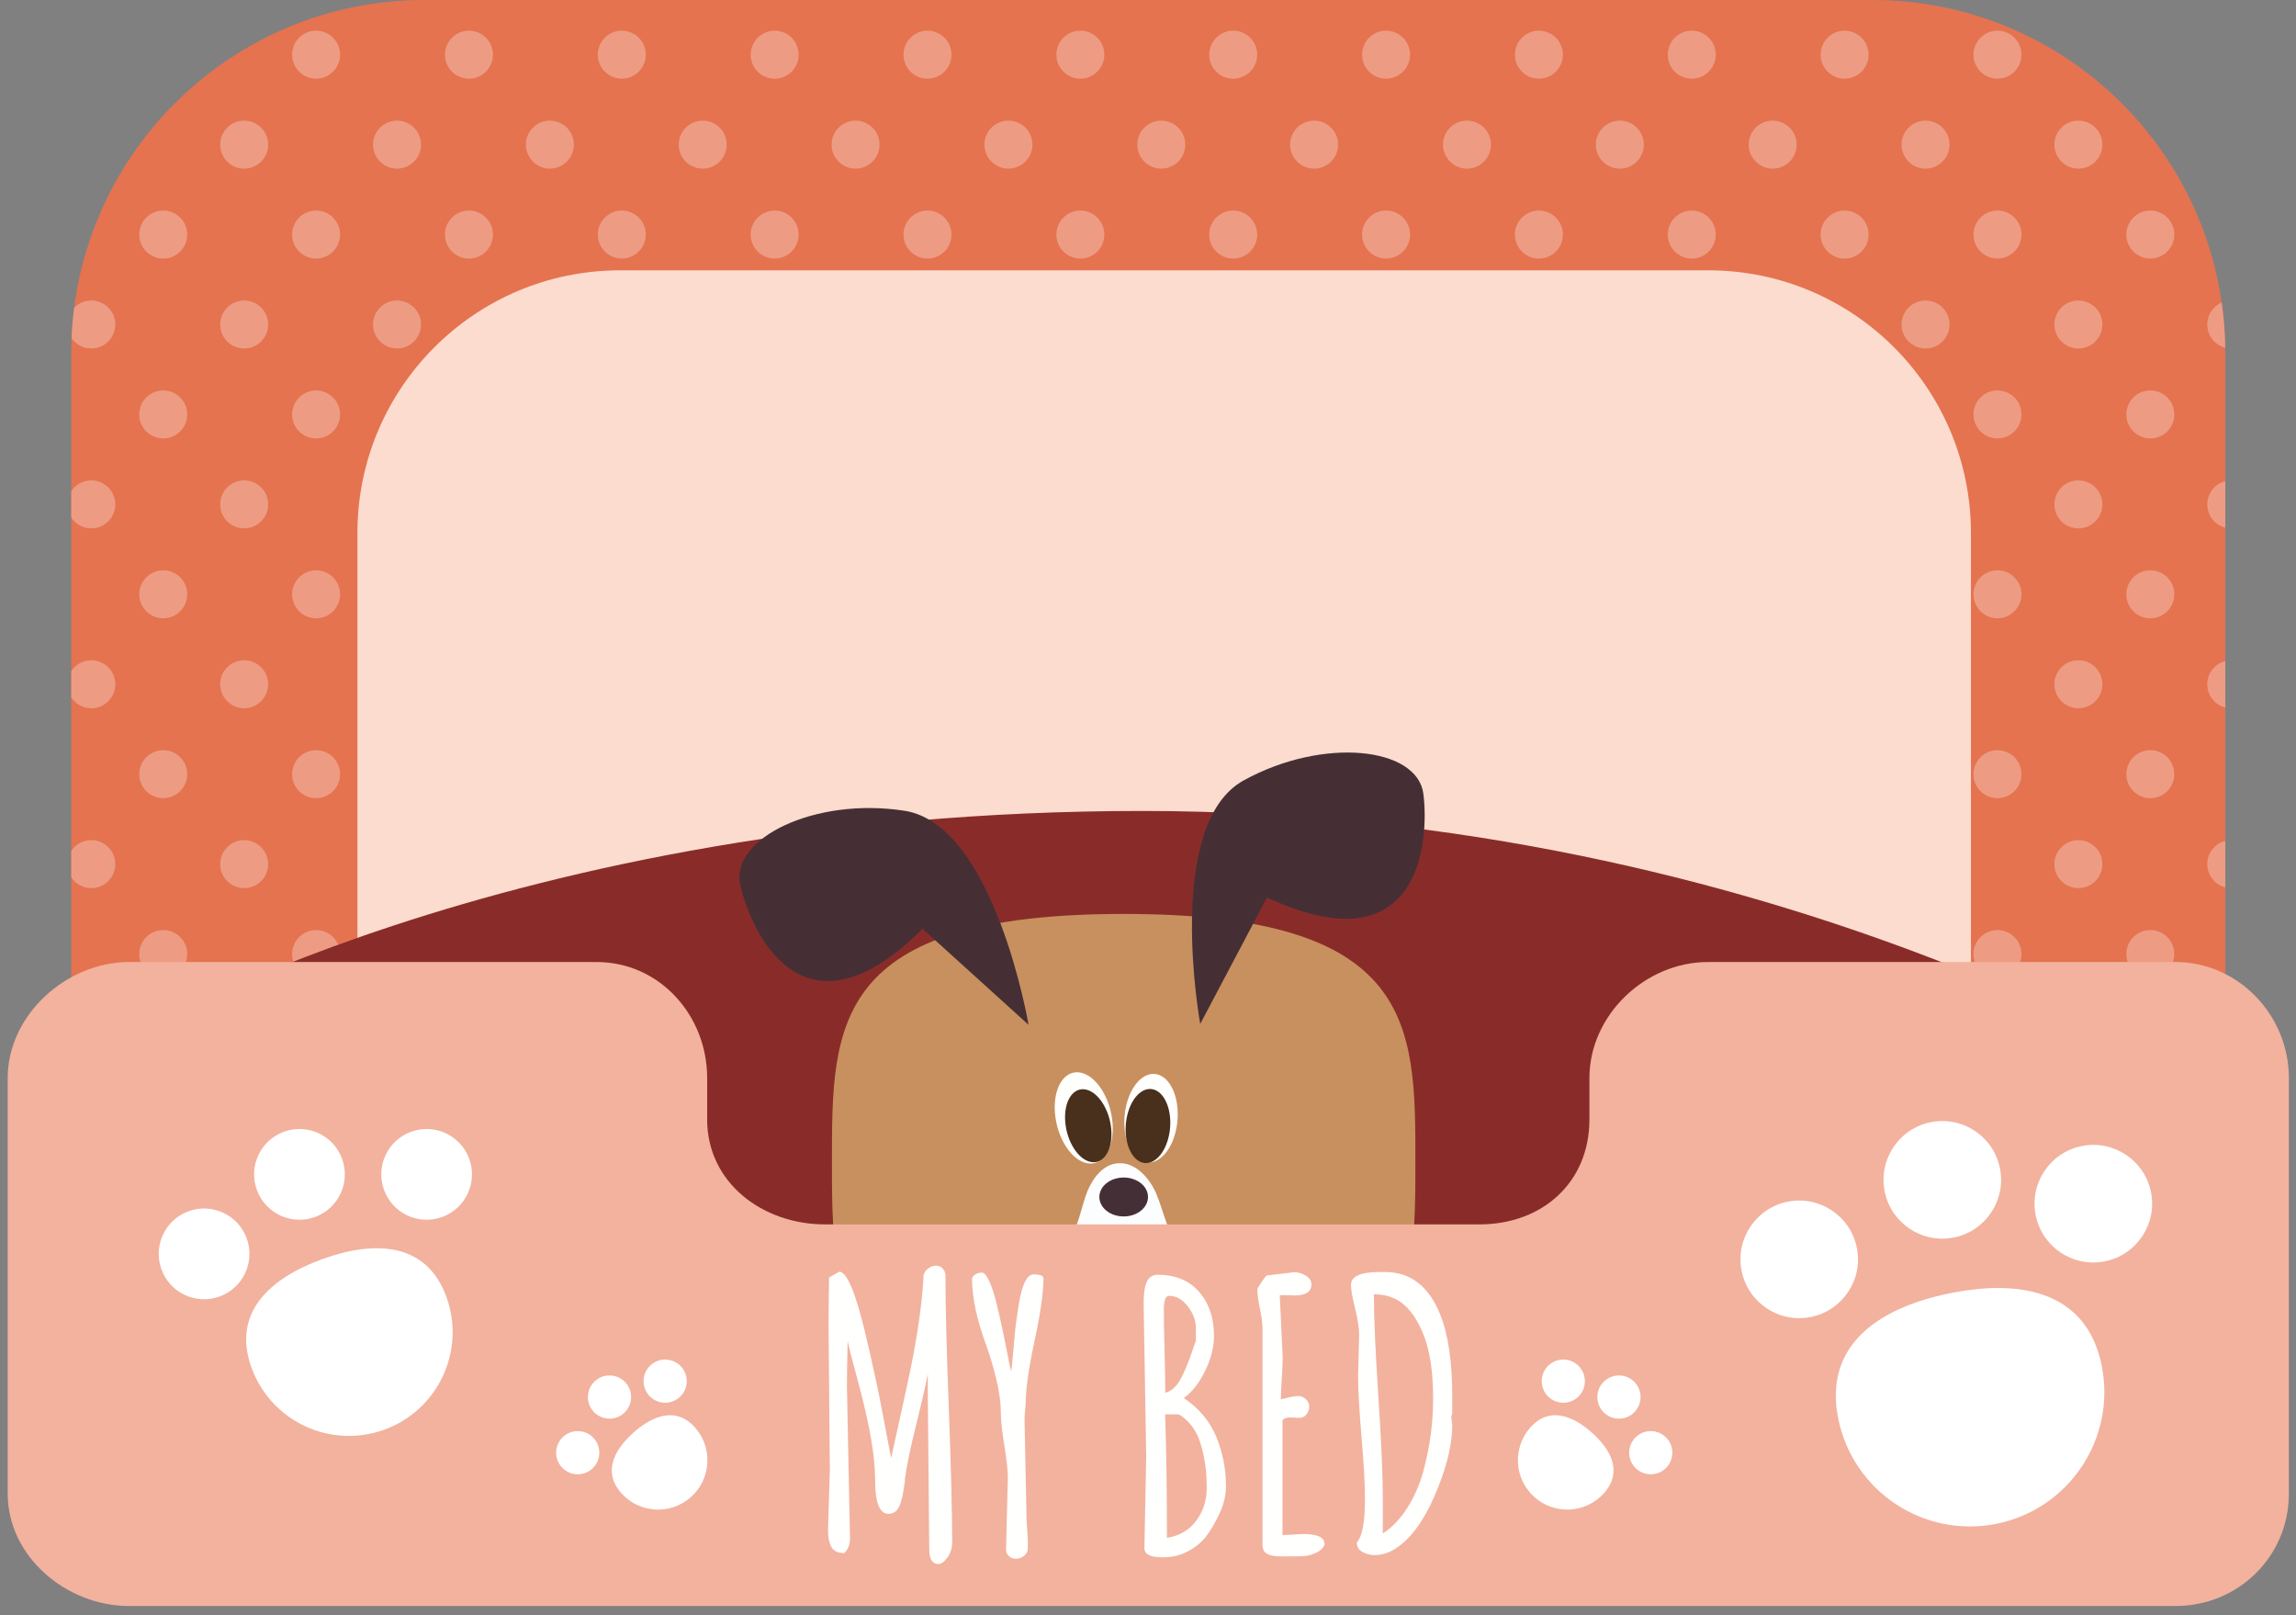
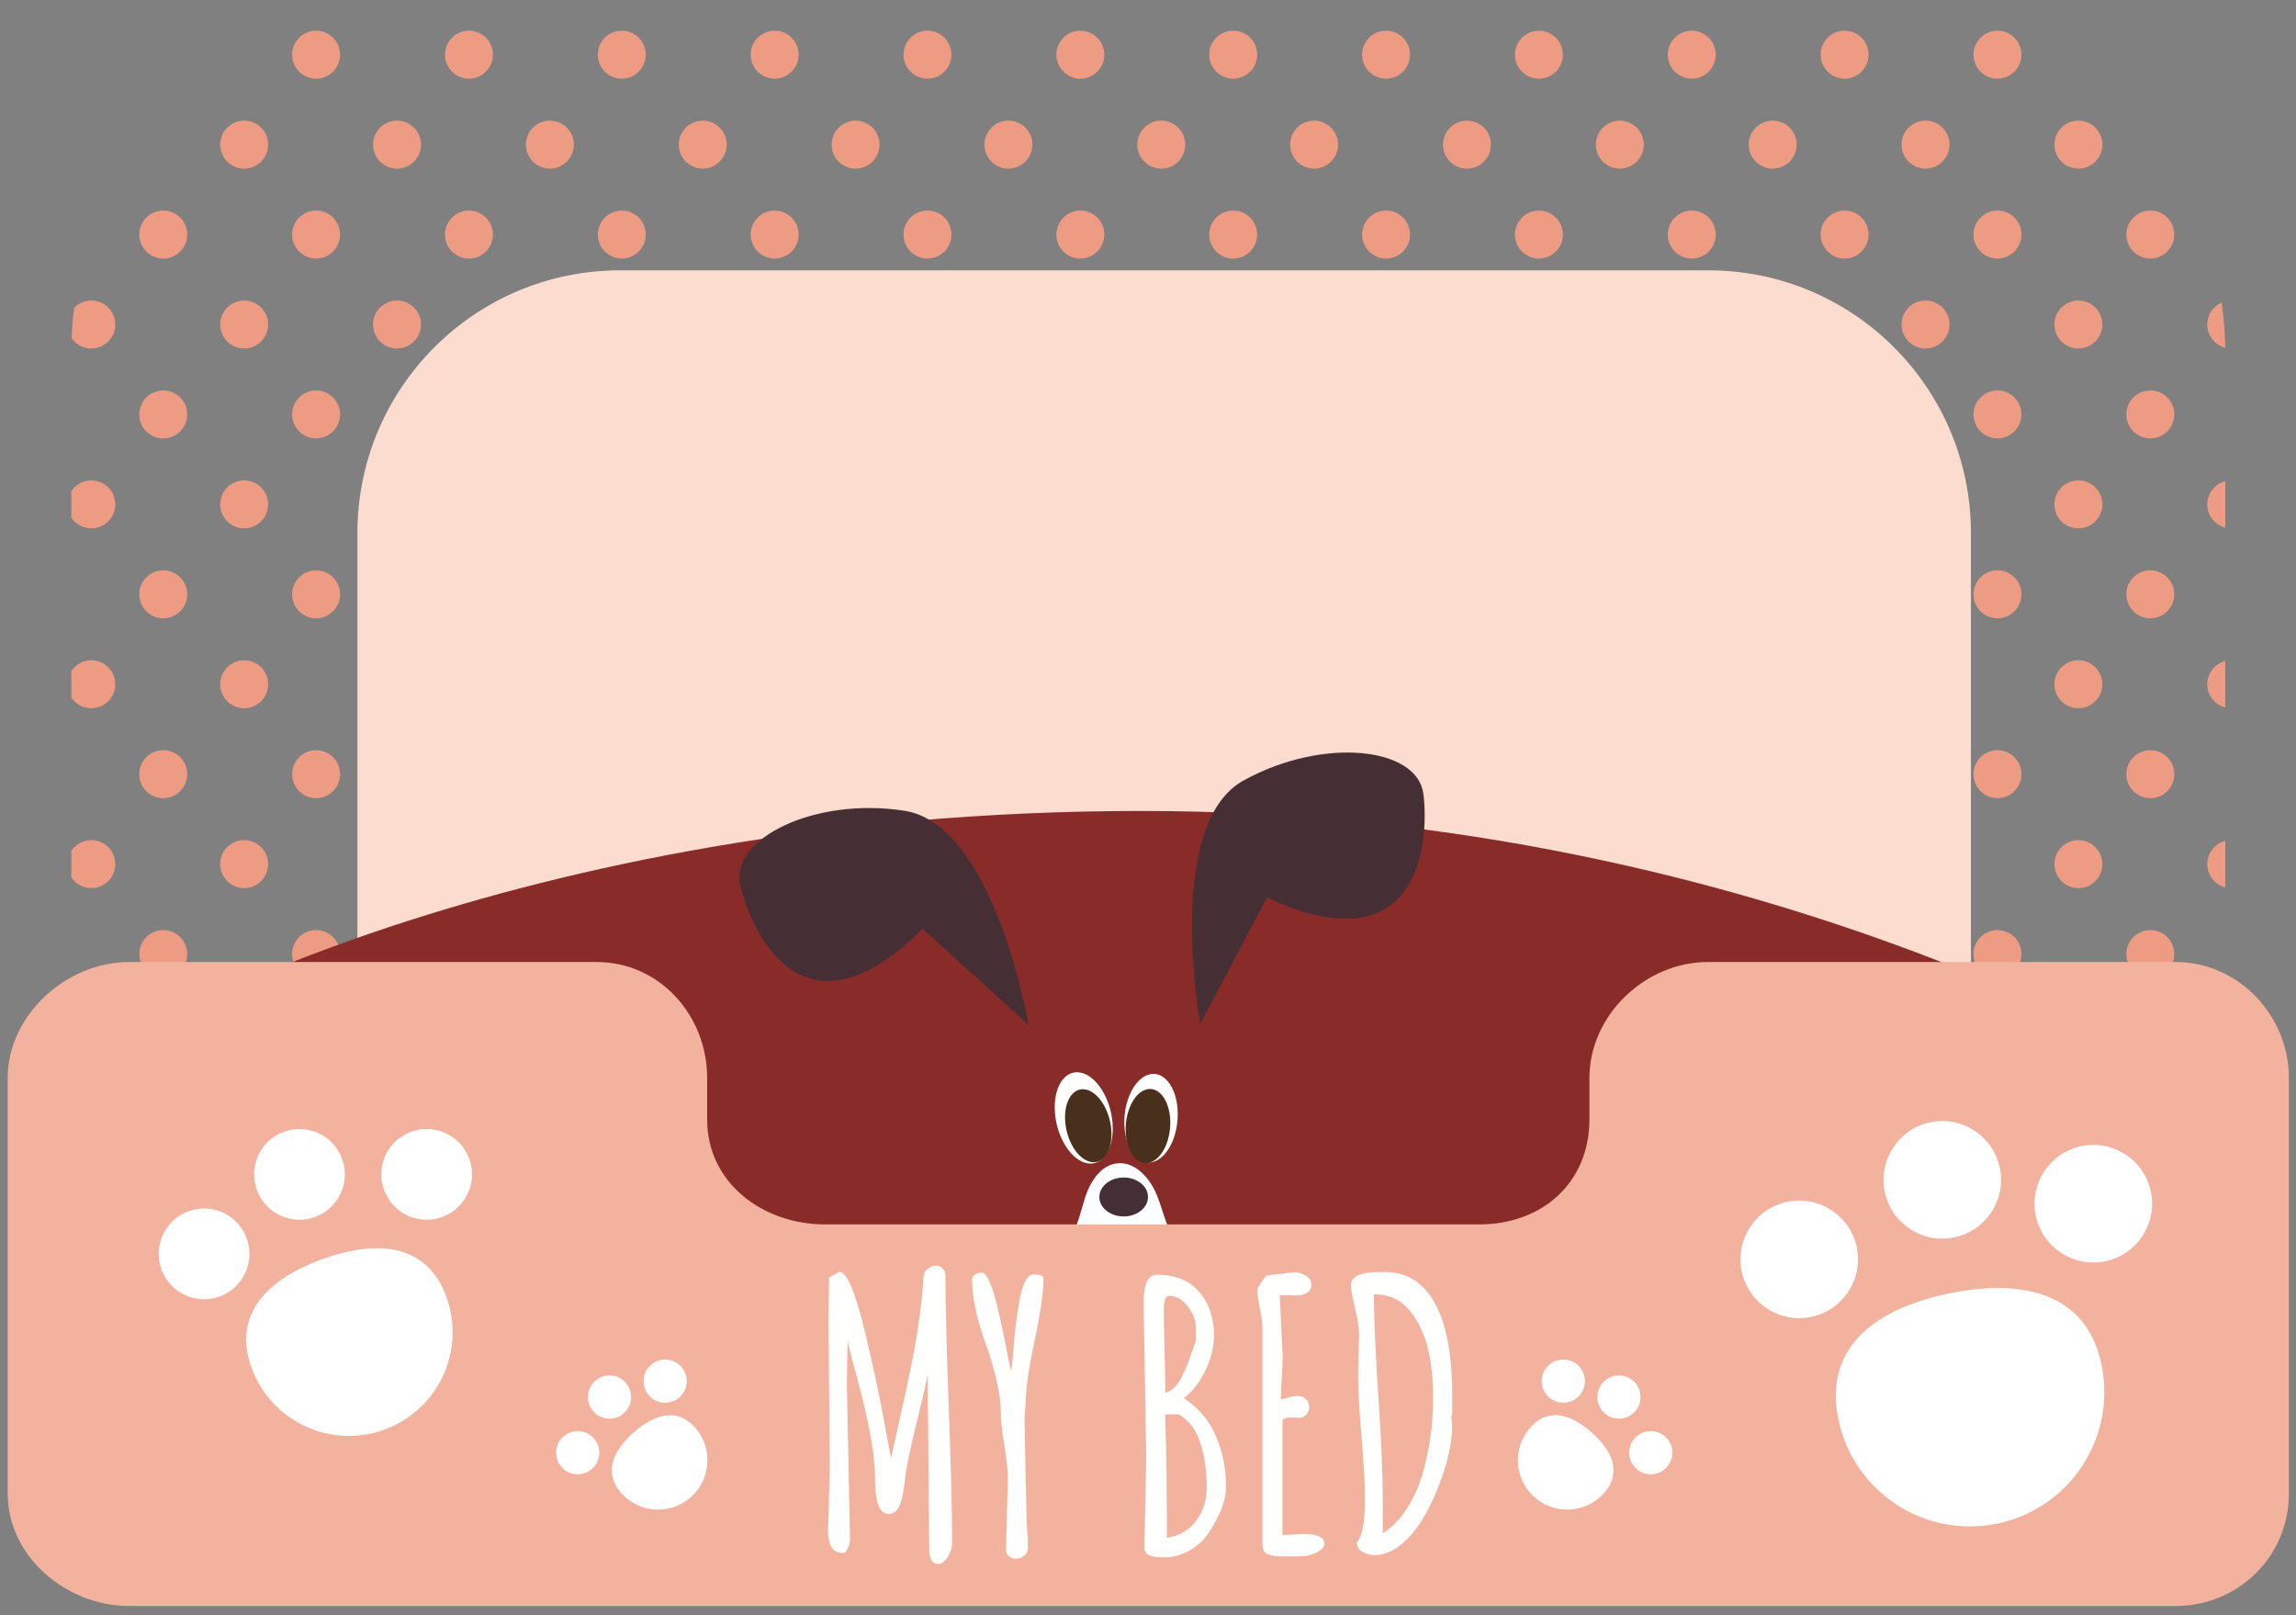
<svg xmlns="http://www.w3.org/2000/svg" width="236" height="166" viewBox="0 0 236 166">
  <rect x="0" y="0" width="236" height="166" fill="#808080" stroke="none" />
  <g fill="none" fill-rule="evenodd">
    <g transform="translate(7)">
      <path d="M223.684,123.765 C223.025,123.765 222.363,123.633 221.732,123.366 L221.732,109.477 C222.623,110.748 222.863,112.333 222.46,113.774 C222.885,113.665 223.319,113.611 223.752,113.611 C225.056,113.611 226.348,114.105 227.337,115.118 C229.304,117.129 229.241,120.327 227.229,122.296 C226.237,123.266 224.967,123.765 223.684,123.765" />
-       <path fill="#E57350" d="M221.732,124.647 C221.732,144.695 205.479,160.948 185.431,160.948 L36.627,160.948 C16.579,160.948 0.327,144.695 0.327,124.647 L0.327,36.301 C0.327,16.252 16.579,0 36.627,0 L185.431,0 C205.479,0 221.732,16.252 221.732,36.301 L221.732,124.647" />
      <g fill="#ED9C83" transform="translate(.327 2.451)">
        <path d="M25.163 5.634C23.801 5.634 22.699 4.53 22.699 3.168 22.699 1.809 23.801.703 25.163.703 26.524.703 27.627 1.809 27.627 3.168 27.627 4.53 26.524 5.634 25.163 5.634M40.875 5.634C39.513 5.634 38.41 4.53 38.41 3.168 38.41 1.809 39.513.703 40.875.703 42.234.703 43.339 1.809 43.339 3.168 43.339 4.53 42.234 5.634 40.875 5.634M56.585 5.634C55.225 5.634 54.122 4.53 54.122 3.168 54.122 1.809 55.225.703 56.585.703 57.947.703 59.05 1.809 59.05 3.168 59.05 4.53 57.947 5.634 56.585 5.634M72.297 5.634C70.936 5.634 69.833 4.53 69.833 3.168 69.833 1.809 70.936.703 72.297.703 73.658.703 74.762 1.809 74.762 3.168 74.762 4.53 73.658 5.634 72.297 5.634M88.008 5.634C86.647 5.634 85.545 4.53 85.545 3.168 85.545 1.809 86.647.703 88.008.703 89.369.703 90.472 1.809 90.472 3.168 90.472 4.53 89.369 5.634 88.008 5.634M103.719 5.634C102.359 5.634 101.256 4.53 101.256 3.168 101.256 1.809 102.359.703 103.719.703 105.081.703 106.184 1.809 106.184 3.168 106.184 4.53 105.081 5.634 103.719 5.634M119.431 5.634C118.07 5.634 116.967 4.53 116.967 3.168 116.967 1.809 118.07.703 119.431.703 120.792.703 121.895 1.809 121.895 3.168 121.895 4.53 120.792 5.634 119.431 5.634M135.142 5.634C133.781 5.634 132.677 4.53 132.677 3.168 132.677 1.809 133.781.703 135.142.703 136.502.703 137.607 1.809 137.607 3.168 137.607 4.53 136.502 5.634 135.142 5.634M150.852 5.634C149.492 5.634 148.389 4.53 148.389 3.168 148.389 1.809 149.492.703 150.852.703 152.214.703 153.318 1.809 153.318 3.168 153.318 4.53 152.214 5.634 150.852 5.634M166.565 5.634C165.203 5.634 164.1 4.53 164.1 3.168 164.1 1.809 165.203.703 166.565.703 167.925.703 169.03 1.809 169.03 3.168 169.03 4.53 167.925 5.634 166.565 5.634M182.276 5.634C180.914 5.634 179.812 4.53 179.812 3.168 179.812 1.809 180.914.703 182.276.703 183.637.703 184.74 1.809 184.74 3.168 184.74 4.53 183.637 5.634 182.276 5.634M197.987 5.634C196.626 5.634 195.523 4.53 195.523 3.168 195.523 1.809 196.626.703 197.987.703 199.348.703 200.452 1.809 200.452 3.168 200.452 4.53 199.348 5.634 197.987 5.634M17.77 14.876C16.408 14.876 15.306 13.772 15.306 12.409 15.306 11.048 16.408 9.947 17.77 9.947 19.131 9.947 20.234 11.048 20.234 12.409 20.234 13.772 19.131 14.876 17.77 14.876M33.48 14.876C32.12 14.876 31.016 13.772 31.016 12.409 31.016 11.048 32.12 9.947 33.48 9.947 34.842 9.947 35.946 11.048 35.946 12.409 35.946 13.772 34.842 14.876 33.48 14.876M49.191 14.876C47.831 14.876 46.728 13.772 46.728 12.409 46.728 11.048 47.831 9.947 49.191 9.947 50.553 9.947 51.657 11.048 51.657 12.409 51.657 13.772 50.553 14.876 49.191 14.876M64.903 14.876C63.542 14.876 62.44 13.772 62.44 12.409 62.44 11.048 63.542 9.947 64.903 9.947 66.264 9.947 67.368 11.048 67.368 12.409 67.368 13.772 66.264 14.876 64.903 14.876M80.614 14.876C79.253 14.876 78.151 13.772 78.151 12.409 78.151 11.048 79.253 9.947 80.614 9.947 81.975 9.947 83.079 11.048 83.079 12.409 83.079 13.772 81.975 14.876 80.614 14.876M96.326 14.876C94.965 14.876 93.862 13.772 93.862 12.409 93.862 11.048 94.965 9.947 96.326 9.947 97.686 9.947 98.791 11.048 98.791 12.409 98.791 13.772 97.686 14.876 96.326 14.876M112.038 14.876C110.676 14.876 109.573 13.772 109.573 12.409 109.573 11.048 110.676 9.947 112.038 9.947 113.398 9.947 114.502 11.048 114.502 12.409 114.502 13.772 113.398 14.876 112.038 14.876M127.748 14.876C126.387 14.876 125.284 13.772 125.284 12.409 125.284 11.048 126.387 9.947 127.748 9.947 129.109 9.947 130.213 11.048 130.213 12.409 130.213 13.772 129.109 14.876 127.748 14.876M143.46 14.876C142.099 14.876 140.996 13.772 140.996 12.409 140.996 11.048 142.099 9.947 143.46 9.947 144.821 9.947 145.925 11.048 145.925 12.409 145.925 13.772 144.821 14.876 143.46 14.876M159.171 14.876C157.81 14.876 156.708 13.772 156.708 12.409 156.708 11.048 157.81 9.947 159.171 9.947 160.532 9.947 161.636 11.048 161.636 12.409 161.636 13.772 160.532 14.876 159.171 14.876M174.882 14.876C173.521 14.876 172.417 13.772 172.417 12.409 172.417 11.048 173.521 9.947 174.882 9.947 176.243 9.947 177.346 11.048 177.346 12.409 177.346 13.772 176.243 14.876 174.882 14.876M190.592 14.876C189.233 14.876 188.128 13.772 188.128 12.409 188.128 11.048 189.233 9.947 190.592 9.947 191.953 9.947 193.059 11.048 193.059 12.409 193.059 13.772 191.953 14.876 190.592 14.876M206.304 14.876C204.944 14.876 203.84 13.772 203.84 12.409 203.84 11.048 204.944 9.947 206.304 9.947 207.667 9.947 208.77 11.048 208.77 12.409 208.77 13.772 207.667 14.876 206.304 14.876M9.452 24.118C8.091 24.118 6.987 23.014 6.987 21.652 6.987 20.292 8.091 19.187 9.452 19.187 10.813 19.187 11.917 20.292 11.917 21.652 11.917 23.014 10.813 24.118 9.452 24.118M25.163 24.118C23.801 24.118 22.699 23.014 22.699 21.652 22.699 20.292 23.801 19.187 25.163 19.187 26.524 19.187 27.627 20.292 27.627 21.652 27.627 23.014 26.524 24.118 25.163 24.118M40.875 24.118C39.513 24.118 38.41 23.014 38.41 21.652 38.41 20.292 39.513 19.187 40.875 19.187 42.234 19.187 43.339 20.292 43.339 21.652 43.339 23.014 42.234 24.118 40.875 24.118M56.585 24.118C55.225 24.118 54.122 23.014 54.122 21.652 54.122 20.292 55.225 19.187 56.585 19.187 57.947 19.187 59.05 20.292 59.05 21.652 59.05 23.014 57.947 24.118 56.585 24.118M72.297 24.118C70.936 24.118 69.833 23.014 69.833 21.652 69.833 20.292 70.936 19.187 72.297 19.187 73.658 19.187 74.762 20.292 74.762 21.652 74.762 23.014 73.658 24.118 72.297 24.118M88.008 24.118C86.647 24.118 85.545 23.014 85.545 21.652 85.545 20.292 86.647 19.187 88.008 19.187 89.369 19.187 90.472 20.292 90.472 21.652 90.472 23.014 89.369 24.118 88.008 24.118M103.719 24.118C102.359 24.118 101.256 23.014 101.256 21.652 101.256 20.292 102.359 19.187 103.719 19.187 105.081 19.187 106.184 20.292 106.184 21.652 106.184 23.014 105.081 24.118 103.719 24.118M119.431 24.118C118.07 24.118 116.967 23.014 116.967 21.652 116.967 20.292 118.07 19.187 119.431 19.187 120.792 19.187 121.895 20.292 121.895 21.652 121.895 23.014 120.792 24.118 119.431 24.118M135.142 24.118C133.781 24.118 132.677 23.014 132.677 21.652 132.677 20.292 133.781 19.187 135.142 19.187 136.502 19.187 137.607 20.292 137.607 21.652 137.607 23.014 136.502 24.118 135.142 24.118M150.852 24.118C149.492 24.118 148.389 23.014 148.389 21.652 148.389 20.292 149.492 19.187 150.852 19.187 152.214 19.187 153.318 20.292 153.318 21.652 153.318 23.014 152.214 24.118 150.852 24.118M166.565 24.118C165.203 24.118 164.1 23.014 164.1 21.652 164.1 20.292 165.203 19.187 166.565 19.187 167.925 19.187 169.03 20.292 169.03 21.652 169.03 23.014 167.925 24.118 166.565 24.118M182.276 24.118C180.914 24.118 179.812 23.014 179.812 21.652 179.812 20.292 180.914 19.187 182.276 19.187 183.637 19.187 184.74 20.292 184.74 21.652 184.74 23.014 183.637 24.118 182.276 24.118M197.987 24.118C196.626 24.118 195.523 23.014 195.523 21.652 195.523 20.292 196.626 19.187 197.987 19.187 199.348 19.187 200.452 20.292 200.452 21.652 200.452 23.014 199.348 24.118 197.987 24.118M213.698 24.118C212.337 24.118 211.234 23.014 211.234 21.652 211.234 20.292 212.337 19.187 213.698 19.187 215.059 19.187 216.163 20.292 216.163 21.652 216.163 23.014 215.059 24.118 213.698 24.118M2.059 33.359C1.219 33.359.478 32.94.033 32.3.077 31.243.166 30.199.299 29.168.746 28.713 1.369 28.431 2.059 28.431 3.418 28.431 4.523 29.533 4.523 30.895 4.523 32.257 3.418 33.359 2.059 33.359M17.77 33.359C16.408 33.359 15.306 32.257 15.306 30.895 15.306 29.533 16.408 28.431 17.77 28.431 19.131 28.431 20.234 29.533 20.234 30.895 20.234 32.257 19.131 33.359 17.77 33.359M33.48 33.359C32.12 33.359 31.016 32.257 31.016 30.895 31.016 29.533 32.12 28.431 33.48 28.431 34.842 28.431 35.946 29.533 35.946 30.895 35.946 32.257 34.842 33.359 33.48 33.359M49.191 33.359C47.831 33.359 46.728 32.257 46.728 30.895 46.728 29.533 47.831 28.431 49.191 28.431 50.553 28.431 51.657 29.533 51.657 30.895 51.657 32.257 50.553 33.359 49.191 33.359M64.903 33.359C63.542 33.359 62.44 32.257 62.44 30.895 62.44 29.533 63.542 28.431 64.903 28.431 66.264 28.431 67.368 29.533 67.368 30.895 67.368 32.257 66.264 33.359 64.903 33.359M80.614 33.359C79.253 33.359 78.151 32.257 78.151 30.895 78.151 29.533 79.253 28.431 80.614 28.431 81.975 28.431 83.079 29.533 83.079 30.895 83.079 32.257 81.975 33.359 80.614 33.359M96.326 33.359C94.965 33.359 93.862 32.257 93.862 30.895 93.862 29.533 94.965 28.431 96.326 28.431 97.686 28.431 98.791 29.533 98.791 30.895 98.791 32.257 97.686 33.359 96.326 33.359M112.038 33.359C110.676 33.359 109.573 32.257 109.573 30.895 109.573 29.533 110.676 28.431 112.038 28.431 113.398 28.431 114.502 29.533 114.502 30.895 114.502 32.257 113.398 33.359 112.038 33.359M127.748 33.359C126.387 33.359 125.284 32.257 125.284 30.895 125.284 29.533 126.387 28.431 127.748 28.431 129.109 28.431 130.213 29.533 130.213 30.895 130.213 32.257 129.109 33.359 127.748 33.359M143.46 33.359C142.099 33.359 140.996 32.257 140.996 30.895 140.996 29.533 142.099 28.431 143.46 28.431 144.821 28.431 145.925 29.533 145.925 30.895 145.925 32.257 144.821 33.359 143.46 33.359M159.171 33.359C157.81 33.359 156.708 32.257 156.708 30.895 156.708 29.533 157.81 28.431 159.171 28.431 160.532 28.431 161.636 29.533 161.636 30.895 161.636 32.257 160.532 33.359 159.171 33.359M174.882 33.359C173.521 33.359 172.417 32.257 172.417 30.895 172.417 29.533 173.521 28.431 174.882 28.431 176.243 28.431 177.346 29.533 177.346 30.895 177.346 32.257 176.243 33.359 174.882 33.359M190.592 33.359C189.233 33.359 188.128 32.257 188.128 30.895 188.128 29.533 189.233 28.431 190.592 28.431 191.953 28.431 193.059 29.533 193.059 30.895 193.059 32.257 191.953 33.359 190.592 33.359M206.304 33.359C204.944 33.359 203.84 32.257 203.84 30.895 203.84 29.533 204.944 28.431 206.304 28.431 207.667 28.431 208.77 29.533 208.77 30.895 208.77 32.257 207.667 33.359 206.304 33.359M221.401 33.281C220.337 33.009 219.552 32.044 219.552 30.895 219.552 29.882 220.162 29.013 221.033 28.634 221.252 30.154 221.377 31.706 221.401 33.281M9.452 42.6C8.091 42.6 6.987 41.498 6.987 40.136 6.987 38.775 8.091 37.671 9.452 37.671 10.813 37.671 11.917 38.775 11.917 40.136 11.917 41.498 10.813 42.6 9.452 42.6M25.163 42.6C23.801 42.6 22.699 41.498 22.699 40.136 22.699 38.775 23.801 37.671 25.163 37.671 26.524 37.671 27.627 38.775 27.627 40.136 27.627 41.498 26.524 42.6 25.163 42.6M40.875 42.6C39.513 42.6 38.41 41.498 38.41 40.136 38.41 38.775 39.513 37.671 40.875 37.671 42.234 37.671 43.339 38.775 43.339 40.136 43.339 41.498 42.234 42.6 40.875 42.6M56.585 42.6C55.225 42.6 54.122 41.498 54.122 40.136 54.122 38.775 55.225 37.671 56.585 37.671 57.947 37.671 59.05 38.775 59.05 40.136 59.05 41.498 57.947 42.6 56.585 42.6M72.297 42.6C70.936 42.6 69.833 41.498 69.833 40.136 69.833 38.775 70.936 37.671 72.297 37.671 73.658 37.671 74.762 38.775 74.762 40.136 74.762 41.498 73.658 42.6 72.297 42.6M88.008 42.6C86.647 42.6 85.545 41.498 85.545 40.136 85.545 38.775 86.647 37.671 88.008 37.671 89.369 37.671 90.472 38.775 90.472 40.136 90.472 41.498 89.369 42.6 88.008 42.6M103.719 42.6C102.359 42.6 101.256 41.498 101.256 40.136 101.256 38.775 102.359 37.671 103.719 37.671 105.081 37.671 106.184 38.775 106.184 40.136 106.184 41.498 105.081 42.6 103.719 42.6M119.431 42.6C118.07 42.6 116.967 41.498 116.967 40.136 116.967 38.775 118.07 37.671 119.431 37.671 120.792 37.671 121.895 38.775 121.895 40.136 121.895 41.498 120.792 42.6 119.431 42.6M135.142 42.6C133.781 42.6 132.677 41.498 132.677 40.136 132.677 38.775 133.781 37.671 135.142 37.671 136.502 37.671 137.607 38.775 137.607 40.136 137.607 41.498 136.502 42.6 135.142 42.6M150.852 42.6C149.492 42.6 148.389 41.498 148.389 40.136 148.389 38.775 149.492 37.671 150.852 37.671 152.214 37.671 153.318 38.775 153.318 40.136 153.318 41.498 152.214 42.6 150.852 42.6M166.565 42.6C165.203 42.6 164.1 41.498 164.1 40.136 164.1 38.775 165.203 37.671 166.565 37.671 167.925 37.671 169.03 38.775 169.03 40.136 169.03 41.498 167.925 42.6 166.565 42.6M182.276 42.6C180.914 42.6 179.812 41.498 179.812 40.136 179.812 38.775 180.914 37.671 182.276 37.671 183.637 37.671 184.74 38.775 184.74 40.136 184.74 41.498 183.637 42.6 182.276 42.6M197.987 42.6C196.626 42.6 195.523 41.498 195.523 40.136 195.523 38.775 196.626 37.671 197.987 37.671 199.348 37.671 200.452 38.775 200.452 40.136 200.452 41.498 199.348 42.6 197.987 42.6M213.698 42.6C212.337 42.6 211.234 41.498 211.234 40.136 211.234 38.775 212.337 37.671 213.698 37.671 215.059 37.671 216.163 38.775 216.163 40.136 216.163 41.498 215.059 42.6 213.698 42.6M2.059 51.842C1.199 51.842.441 51.403 0 50.735L0 48.022C.441 47.354 1.199 46.914 2.059 46.914 3.418 46.914 4.523 48.016 4.523 49.379 4.523 50.74 3.418 51.842 2.059 51.842M17.77 51.842C16.408 51.842 15.306 50.74 15.306 49.379 15.306 48.016 16.408 46.914 17.77 46.914 19.131 46.914 20.234 48.016 20.234 49.379 20.234 50.74 19.131 51.842 17.77 51.842M33.48 51.842C32.12 51.842 31.016 50.74 31.016 49.379 31.016 48.016 32.12 46.914 33.48 46.914 34.842 46.914 35.946 48.016 35.946 49.379 35.946 50.74 34.842 51.842 33.48 51.842M49.191 51.842C47.831 51.842 46.728 50.74 46.728 49.379 46.728 48.016 47.831 46.914 49.191 46.914 50.553 46.914 51.657 48.016 51.657 49.379 51.657 50.74 50.553 51.842 49.191 51.842M64.903 51.842C63.542 51.842 62.44 50.74 62.44 49.379 62.44 48.016 63.542 46.914 64.903 46.914 66.264 46.914 67.368 48.016 67.368 49.379 67.368 50.74 66.264 51.842 64.903 51.842M80.614 51.842C79.253 51.842 78.151 50.74 78.151 49.379 78.151 48.016 79.253 46.914 80.614 46.914 81.975 46.914 83.079 48.016 83.079 49.379 83.079 50.74 81.975 51.842 80.614 51.842M96.326 51.842C94.965 51.842 93.862 50.74 93.862 49.379 93.862 48.016 94.965 46.914 96.326 46.914 97.686 46.914 98.791 48.016 98.791 49.379 98.791 50.74 97.686 51.842 96.326 51.842M112.038 51.842C110.676 51.842 109.573 50.74 109.573 49.379 109.573 48.016 110.676 46.914 112.038 46.914 113.398 46.914 114.502 48.016 114.502 49.379 114.502 50.74 113.398 51.842 112.038 51.842M127.748 51.842C126.387 51.842 125.284 50.74 125.284 49.379 125.284 48.016 126.387 46.914 127.748 46.914 129.109 46.914 130.213 48.016 130.213 49.379 130.213 50.74 129.109 51.842 127.748 51.842M143.46 51.842C142.099 51.842 140.996 50.74 140.996 49.379 140.996 48.016 142.099 46.914 143.46 46.914 144.821 46.914 145.925 48.016 145.925 49.379 145.925 50.74 144.821 51.842 143.46 51.842M159.171 51.842C157.81 51.842 156.708 50.74 156.708 49.379 156.708 48.016 157.81 46.914 159.171 46.914 160.532 46.914 161.636 48.016 161.636 49.379 161.636 50.74 160.532 51.842 159.171 51.842M174.882 51.842C173.521 51.842 172.417 50.74 172.417 49.379 172.417 48.016 173.521 46.914 174.882 46.914 176.243 46.914 177.346 48.016 177.346 49.379 177.346 50.74 176.243 51.842 174.882 51.842M190.592 51.842C189.233 51.842 188.128 50.74 188.128 49.379 188.128 48.016 189.233 46.914 190.592 46.914 191.953 46.914 193.059 48.016 193.059 49.379 193.059 50.74 191.953 51.842 190.592 51.842M206.304 51.842C204.944 51.842 203.84 50.74 203.84 49.379 203.84 48.016 204.944 46.914 206.304 46.914 207.667 46.914 208.77 48.016 208.77 49.379 208.77 50.74 207.667 51.842 206.304 51.842M221.405 51.766C220.34 51.495 219.552 50.529 219.552 49.379 219.552 48.227 220.34 47.261 221.405 46.99L221.405 51.766M9.452 61.085C8.091 61.085 6.987 59.982 6.987 58.62 6.987 57.259 8.091 56.155 9.452 56.155 10.813 56.155 11.917 57.259 11.917 58.62 11.917 59.982 10.813 61.085 9.452 61.085M25.163 61.085C23.801 61.085 22.699 59.982 22.699 58.62 22.699 57.259 23.801 56.155 25.163 56.155 26.524 56.155 27.627 57.259 27.627 58.62 27.627 59.982 26.524 61.085 25.163 61.085M40.875 61.085C39.513 61.085 38.41 59.982 38.41 58.62 38.41 57.259 39.513 56.155 40.875 56.155 42.234 56.155 43.339 57.259 43.339 58.62 43.339 59.982 42.234 61.085 40.875 61.085M56.585 61.085C55.225 61.085 54.122 59.982 54.122 58.62 54.122 57.259 55.225 56.155 56.585 56.155 57.947 56.155 59.05 57.259 59.05 58.62 59.05 59.982 57.947 61.085 56.585 61.085M72.297 61.085C70.936 61.085 69.833 59.982 69.833 58.62 69.833 57.259 70.936 56.155 72.297 56.155 73.658 56.155 74.762 57.259 74.762 58.62 74.762 59.982 73.658 61.085 72.297 61.085M88.008 61.085C86.647 61.085 85.545 59.982 85.545 58.62 85.545 57.259 86.647 56.155 88.008 56.155 89.369 56.155 90.472 57.259 90.472 58.62 90.472 59.982 89.369 61.085 88.008 61.085M103.719 61.085C102.359 61.085 101.256 59.982 101.256 58.62 101.256 57.259 102.359 56.155 103.719 56.155 105.081 56.155 106.184 57.259 106.184 58.62 106.184 59.982 105.081 61.085 103.719 61.085M119.431 61.085C118.07 61.085 116.967 59.982 116.967 58.62 116.967 57.259 118.07 56.155 119.431 56.155 120.792 56.155 121.895 57.259 121.895 58.62 121.895 59.982 120.792 61.085 119.431 61.085M135.142 61.085C133.781 61.085 132.677 59.982 132.677 58.62 132.677 57.259 133.781 56.155 135.142 56.155 136.502 56.155 137.607 57.259 137.607 58.62 137.607 59.982 136.502 61.085 135.142 61.085M150.852 61.085C149.492 61.085 148.389 59.982 148.389 58.62 148.389 57.259 149.492 56.155 150.852 56.155 152.214 56.155 153.318 57.259 153.318 58.62 153.318 59.982 152.214 61.085 150.852 61.085M166.565 61.085C165.203 61.085 164.1 59.982 164.1 58.62 164.1 57.259 165.203 56.155 166.565 56.155 167.925 56.155 169.03 57.259 169.03 58.62 169.03 59.982 167.925 61.085 166.565 61.085M182.276 61.085C180.914 61.085 179.812 59.982 179.812 58.62 179.812 57.259 180.914 56.155 182.276 56.155 183.637 56.155 184.74 57.259 184.74 58.62 184.74 59.982 183.637 61.085 182.276 61.085M197.987 61.085C196.626 61.085 195.523 59.982 195.523 58.62 195.523 57.259 196.626 56.155 197.987 56.155 199.348 56.155 200.452 57.259 200.452 58.62 200.452 59.982 199.348 61.085 197.987 61.085M213.698 61.085C212.337 61.085 211.234 59.982 211.234 58.62 211.234 57.259 212.337 56.155 213.698 56.155 215.059 56.155 216.163 57.259 216.163 58.62 216.163 59.982 215.059 61.085 213.698 61.085M2.059 70.327C1.199 70.327.441 69.887 0 69.219L0 66.506C.441 65.838 1.199 65.398 2.059 65.398 3.418 65.398 4.523 66.501 4.523 67.862 4.523 69.224 3.418 70.327 2.059 70.327M17.77 70.327C16.408 70.327 15.306 69.224 15.306 67.862 15.306 66.501 16.408 65.398 17.77 65.398 19.131 65.398 20.234 66.501 20.234 67.862 20.234 69.224 19.131 70.327 17.77 70.327M33.48 70.327C32.12 70.327 31.016 69.224 31.016 67.862 31.016 66.501 32.12 65.398 33.48 65.398 34.842 65.398 35.946 66.501 35.946 67.862 35.946 69.224 34.842 70.327 33.48 70.327M49.191 70.327C47.831 70.327 46.728 69.224 46.728 67.862 46.728 66.501 47.831 65.398 49.191 65.398 50.553 65.398 51.657 66.501 51.657 67.862 51.657 69.224 50.553 70.327 49.191 70.327M64.903 70.327C63.542 70.327 62.44 69.224 62.44 67.862 62.44 66.501 63.542 65.398 64.903 65.398 66.264 65.398 67.368 66.501 67.368 67.862 67.368 69.224 66.264 70.327 64.903 70.327M80.614 70.327C79.253 70.327 78.151 69.224 78.151 67.862 78.151 66.501 79.253 65.398 80.614 65.398 81.975 65.398 83.079 66.501 83.079 67.862 83.079 69.224 81.975 70.327 80.614 70.327M96.326 70.327C94.965 70.327 93.862 69.224 93.862 67.862 93.862 66.501 94.965 65.398 96.326 65.398 97.686 65.398 98.791 66.501 98.791 67.862 98.791 69.224 97.686 70.327 96.326 70.327M112.038 70.327C110.676 70.327 109.573 69.224 109.573 67.862 109.573 66.501 110.676 65.398 112.038 65.398 113.398 65.398 114.502 66.501 114.502 67.862 114.502 69.224 113.398 70.327 112.038 70.327M127.748 70.327C126.387 70.327 125.284 69.224 125.284 67.862 125.284 66.501 126.387 65.398 127.748 65.398 129.109 65.398 130.213 66.501 130.213 67.862 130.213 69.224 129.109 70.327 127.748 70.327M143.46 70.327C142.099 70.327 140.996 69.224 140.996 67.862 140.996 66.501 142.099 65.398 143.46 65.398 144.821 65.398 145.925 66.501 145.925 67.862 145.925 69.224 144.821 70.327 143.46 70.327M159.171 70.327C157.81 70.327 156.708 69.224 156.708 67.862 156.708 66.501 157.81 65.398 159.171 65.398 160.532 65.398 161.636 66.501 161.636 67.862 161.636 69.224 160.532 70.327 159.171 70.327M174.882 70.327C173.521 70.327 172.417 69.224 172.417 67.862 172.417 66.501 173.521 65.398 174.882 65.398 176.243 65.398 177.346 66.501 177.346 67.862 177.346 69.224 176.243 70.327 174.882 70.327M190.592 70.327C189.233 70.327 188.128 69.224 188.128 67.862 188.128 66.501 189.233 65.398 190.592 65.398 191.953 65.398 193.059 66.501 193.059 67.862 193.059 69.224 191.953 70.327 190.592 70.327M206.304 70.327C204.944 70.327 203.84 69.224 203.84 67.862 203.84 66.501 204.944 65.398 206.304 65.398 207.667 65.398 208.77 66.501 208.77 67.862 208.77 69.224 207.667 70.327 206.304 70.327M221.405 70.251C220.34 69.98 219.552 69.013 219.552 67.862 219.552 66.712 220.34 65.746 221.405 65.474L221.405 70.251M9.452 79.569C8.091 79.569 6.987 78.465 6.987 77.104 6.987 75.743 8.091 74.638 9.452 74.638 10.813 74.638 11.917 75.743 11.917 77.104 11.917 78.465 10.813 79.569 9.452 79.569M25.163 79.569C23.801 79.569 22.699 78.465 22.699 77.104 22.699 75.743 23.801 74.638 25.163 74.638 26.524 74.638 27.627 75.743 27.627 77.104 27.627 78.465 26.524 79.569 25.163 79.569M40.875 79.569C39.513 79.569 38.41 78.465 38.41 77.104 38.41 75.743 39.513 74.638 40.875 74.638 42.234 74.638 43.339 75.743 43.339 77.104 43.339 78.465 42.234 79.569 40.875 79.569M56.585 79.569C55.225 79.569 54.122 78.465 54.122 77.104 54.122 75.743 55.225 74.638 56.585 74.638 57.947 74.638 59.05 75.743 59.05 77.104 59.05 78.465 57.947 79.569 56.585 79.569M72.297 79.569C70.936 79.569 69.833 78.465 69.833 77.104 69.833 75.743 70.936 74.638 72.297 74.638 73.658 74.638 74.762 75.743 74.762 77.104 74.762 78.465 73.658 79.569 72.297 79.569M88.008 79.569C86.647 79.569 85.545 78.465 85.545 77.104 85.545 75.743 86.647 74.638 88.008 74.638 89.369 74.638 90.472 75.743 90.472 77.104 90.472 78.465 89.369 79.569 88.008 79.569M103.719 79.569C102.359 79.569 101.256 78.465 101.256 77.104 101.256 75.743 102.359 74.638 103.719 74.638 105.081 74.638 106.184 75.743 106.184 77.104 106.184 78.465 105.081 79.569 103.719 79.569M119.431 79.569C118.07 79.569 116.967 78.465 116.967 77.104 116.967 75.743 118.07 74.638 119.431 74.638 120.792 74.638 121.895 75.743 121.895 77.104 121.895 78.465 120.792 79.569 119.431 79.569M135.142 79.569C133.781 79.569 132.677 78.465 132.677 77.104 132.677 75.743 133.781 74.638 135.142 74.638 136.502 74.638 137.607 75.743 137.607 77.104 137.607 78.465 136.502 79.569 135.142 79.569M150.852 79.569C149.492 79.569 148.389 78.465 148.389 77.104 148.389 75.743 149.492 74.638 150.852 74.638 152.214 74.638 153.318 75.743 153.318 77.104 153.318 78.465 152.214 79.569 150.852 79.569M166.565 79.569C165.203 79.569 164.1 78.465 164.1 77.104 164.1 75.743 165.203 74.638 166.565 74.638 167.925 74.638 169.03 75.743 169.03 77.104 169.03 78.465 167.925 79.569 166.565 79.569M182.276 79.569C180.914 79.569 179.812 78.465 179.812 77.104 179.812 75.743 180.914 74.638 182.276 74.638 183.637 74.638 184.74 75.743 184.74 77.104 184.74 78.465 183.637 79.569 182.276 79.569M197.987 79.569C196.626 79.569 195.523 78.465 195.523 77.104 195.523 75.743 196.626 74.638 197.987 74.638 199.348 74.638 200.452 75.743 200.452 77.104 200.452 78.465 199.348 79.569 197.987 79.569M213.698 79.569C212.337 79.569 211.234 78.465 211.234 77.104 211.234 75.743 212.337 74.638 213.698 74.638 215.059 74.638 216.163 75.743 216.163 77.104 216.163 78.465 215.059 79.569 213.698 79.569M2.059 88.811C1.199 88.811.441 88.371 0 87.703L0 84.989C.441 84.321 1.199 83.881 2.059 83.881 3.418 83.881 4.523 84.985 4.523 86.346 4.523 87.708 3.418 88.811 2.059 88.811M17.77 88.811C16.408 88.811 15.306 87.708 15.306 86.346 15.306 84.985 16.408 83.881 17.77 83.881 19.131 83.881 20.234 84.985 20.234 86.346 20.234 87.708 19.131 88.811 17.77 88.811M33.48 88.811C32.12 88.811 31.016 87.708 31.016 86.346 31.016 84.985 32.12 83.881 33.48 83.881 34.842 83.881 35.946 84.985 35.946 86.346 35.946 87.708 34.842 88.811 33.48 88.811M49.191 88.811C47.831 88.811 46.728 87.708 46.728 86.346 46.728 84.985 47.831 83.881 49.191 83.881 50.553 83.881 51.657 84.985 51.657 86.346 51.657 87.708 50.553 88.811 49.191 88.811M64.903 88.811C63.542 88.811 62.44 87.708 62.44 86.346 62.44 84.985 63.542 83.881 64.903 83.881 66.264 83.881 67.368 84.985 67.368 86.346 67.368 87.708 66.264 88.811 64.903 88.811M80.614 88.811C79.253 88.811 78.151 87.708 78.151 86.346 78.151 84.985 79.253 83.881 80.614 83.881 81.975 83.881 83.079 84.985 83.079 86.346 83.079 87.708 81.975 88.811 80.614 88.811M96.326 88.811C94.965 88.811 93.862 87.708 93.862 86.346 93.862 84.985 94.965 83.881 96.326 83.881 97.686 83.881 98.791 84.985 98.791 86.346 98.791 87.708 97.686 88.811 96.326 88.811M112.038 88.811C110.676 88.811 109.573 87.708 109.573 86.346 109.573 84.985 110.676 83.881 112.038 83.881 113.398 83.881 114.502 84.985 114.502 86.346 114.502 87.708 113.398 88.811 112.038 88.811M127.748 88.811C126.387 88.811 125.284 87.708 125.284 86.346 125.284 84.985 126.387 83.881 127.748 83.881 129.109 83.881 130.213 84.985 130.213 86.346 130.213 87.708 129.109 88.811 127.748 88.811M143.46 88.811C142.099 88.811 140.996 87.708 140.996 86.346 140.996 84.985 142.099 83.881 143.46 83.881 144.821 83.881 145.925 84.985 145.925 86.346 145.925 87.708 144.821 88.811 143.46 88.811M159.171 88.811C157.81 88.811 156.708 87.708 156.708 86.346 156.708 84.985 157.81 83.881 159.171 83.881 160.532 83.881 161.636 84.985 161.636 86.346 161.636 87.708 160.532 88.811 159.171 88.811M174.882 88.811C173.521 88.811 172.417 87.708 172.417 86.346 172.417 84.985 173.521 83.881 174.882 83.881 176.243 83.881 177.346 84.985 177.346 86.346 177.346 87.708 176.243 88.811 174.882 88.811M190.592 88.811C189.233 88.811 188.128 87.708 188.128 86.346 188.128 84.985 189.233 83.881 190.592 83.881 191.953 83.881 193.059 84.985 193.059 86.346 193.059 87.708 191.953 88.811 190.592 88.811M206.304 88.811C204.944 88.811 203.84 87.708 203.84 86.346 203.84 84.985 204.944 83.881 206.304 83.881 207.667 83.881 208.77 84.985 208.77 86.346 208.77 87.708 207.667 88.811 206.304 88.811M221.405 88.735C220.34 88.463 219.552 87.497 219.552 86.346 219.552 85.195 220.34 84.229 221.405 83.957L221.405 88.735M9.452 98.053C8.091 98.053 6.987 96.95 6.987 95.587 6.987 94.227 8.091 93.123 9.452 93.123 10.813 93.123 11.917 94.227 11.917 95.587 11.917 96.95 10.813 98.053 9.452 98.053M25.163 98.053C23.801 98.053 22.699 96.95 22.699 95.587 22.699 94.227 23.801 93.123 25.163 93.123 26.524 93.123 27.627 94.227 27.627 95.587 27.627 96.95 26.524 98.053 25.163 98.053M40.875 98.053C39.513 98.053 38.41 96.95 38.41 95.587 38.41 94.227 39.513 93.123 40.875 93.123 42.234 93.123 43.339 94.227 43.339 95.587 43.339 96.95 42.234 98.053 40.875 98.053M56.585 98.053C55.225 98.053 54.122 96.95 54.122 95.587 54.122 94.227 55.225 93.123 56.585 93.123 57.947 93.123 59.05 94.227 59.05 95.587 59.05 96.95 57.947 98.053 56.585 98.053M72.297 98.053C70.936 98.053 69.833 96.95 69.833 95.587 69.833 94.227 70.936 93.123 72.297 93.123 73.658 93.123 74.762 94.227 74.762 95.587 74.762 96.95 73.658 98.053 72.297 98.053M88.008 98.053C86.647 98.053 85.545 96.95 85.545 95.587 85.545 94.227 86.647 93.123 88.008 93.123 89.369 93.123 90.472 94.227 90.472 95.587 90.472 96.95 89.369 98.053 88.008 98.053M103.719 98.053C102.359 98.053 101.256 96.95 101.256 95.587 101.256 94.227 102.359 93.123 103.719 93.123 105.081 93.123 106.184 94.227 106.184 95.587 106.184 96.95 105.081 98.053 103.719 98.053M119.431 98.053C118.07 98.053 116.967 96.95 116.967 95.587 116.967 94.227 118.07 93.123 119.431 93.123 120.792 93.123 121.895 94.227 121.895 95.587 121.895 96.95 120.792 98.053 119.431 98.053M135.142 98.053C133.781 98.053 132.677 96.95 132.677 95.587 132.677 94.227 133.781 93.123 135.142 93.123 136.502 93.123 137.607 94.227 137.607 95.587 137.607 96.95 136.502 98.053 135.142 98.053M150.852 98.053C149.492 98.053 148.389 96.95 148.389 95.587 148.389 94.227 149.492 93.123 150.852 93.123 152.214 93.123 153.318 94.227 153.318 95.587 153.318 96.95 152.214 98.053 150.852 98.053M166.565 98.053C165.203 98.053 164.1 96.95 164.1 95.587 164.1 94.227 165.203 93.123 166.565 93.123 167.925 93.123 169.03 94.227 169.03 95.587 169.03 96.95 167.925 98.053 166.565 98.053M182.276 98.053C180.914 98.053 179.812 96.95 179.812 95.587 179.812 94.227 180.914 93.123 182.276 93.123 183.637 93.123 184.74 94.227 184.74 95.587 184.74 96.95 183.637 98.053 182.276 98.053M197.987 98.053C196.626 98.053 195.523 96.95 195.523 95.587 195.523 94.227 196.626 93.123 197.987 93.123 199.348 93.123 200.452 94.227 200.452 95.587 200.452 96.95 199.348 98.053 197.987 98.053M213.698 98.053C212.337 98.053 211.234 96.95 211.234 95.587 211.234 94.227 212.337 93.123 213.698 93.123 215.059 93.123 216.163 94.227 216.163 95.587 216.163 96.95 215.059 98.053 213.698 98.053M2.059 107.295C1.199 107.295.441 106.855 0 106.187L0 103.473C.441 102.806 1.199 102.365 2.059 102.365 3.418 102.365 4.523 103.467 4.523 104.83 4.523 106.191 3.418 107.295 2.059 107.295M17.77 107.295C16.408 107.295 15.306 106.191 15.306 104.83 15.306 103.467 16.408 102.365 17.77 102.365 19.131 102.365 20.234 103.467 20.234 104.83 20.234 106.191 19.131 107.295 17.77 107.295M33.48 107.295C32.12 107.295 31.016 106.191 31.016 104.83 31.016 103.467 32.12 102.365 33.48 102.365 34.842 102.365 35.946 103.467 35.946 104.83 35.946 106.191 34.842 107.295 33.48 107.295M49.191 107.295C47.831 107.295 46.728 106.191 46.728 104.83 46.728 103.467 47.831 102.365 49.191 102.365 50.553 102.365 51.657 103.467 51.657 104.83 51.657 106.191 50.553 107.295 49.191 107.295M64.903 107.295C63.542 107.295 62.44 106.191 62.44 104.83 62.44 103.467 63.542 102.365 64.903 102.365 66.264 102.365 67.368 103.467 67.368 104.83 67.368 106.191 66.264 107.295 64.903 107.295M80.614 107.295C79.253 107.295 78.151 106.191 78.151 104.83 78.151 103.467 79.253 102.365 80.614 102.365 81.975 102.365 83.079 103.467 83.079 104.83 83.079 106.191 81.975 107.295 80.614 107.295M96.326 107.295C94.965 107.295 93.862 106.191 93.862 104.83 93.862 103.467 94.965 102.365 96.326 102.365 97.686 102.365 98.791 103.467 98.791 104.83 98.791 106.191 97.686 107.295 96.326 107.295M112.038 107.295C110.676 107.295 109.573 106.191 109.573 104.83 109.573 103.467 110.676 102.365 112.038 102.365 113.398 102.365 114.502 103.467 114.502 104.83 114.502 106.191 113.398 107.295 112.038 107.295M127.748 107.295C126.387 107.295 125.284 106.191 125.284 104.83 125.284 103.467 126.387 102.365 127.748 102.365 129.109 102.365 130.213 103.467 130.213 104.83 130.213 106.191 129.109 107.295 127.748 107.295M143.46 107.295C142.099 107.295 140.996 106.191 140.996 104.83 140.996 103.467 142.099 102.365 143.46 102.365 144.821 102.365 145.925 103.467 145.925 104.83 145.925 106.191 144.821 107.295 143.46 107.295M159.171 107.295C157.81 107.295 156.708 106.191 156.708 104.83 156.708 103.467 157.81 102.365 159.171 102.365 160.532 102.365 161.636 103.467 161.636 104.83 161.636 106.191 160.532 107.295 159.171 107.295M174.882 107.295C173.521 107.295 172.417 106.191 172.417 104.83 172.417 103.467 173.521 102.365 174.882 102.365 176.243 102.365 177.346 103.467 177.346 104.83 177.346 106.191 176.243 107.295 174.882 107.295M190.592 107.295C189.233 107.295 188.128 106.191 188.128 104.83 188.128 103.467 189.233 102.365 190.592 102.365 191.953 102.365 193.059 103.467 193.059 104.83 193.059 106.191 191.953 107.295 190.592 107.295M206.304 107.295C204.944 107.295 203.84 106.191 203.84 104.83 203.84 103.467 204.944 102.365 206.304 102.365 207.667 102.365 208.77 103.467 208.77 104.83 208.77 106.191 207.667 107.295 206.304 107.295M221.405 107.219C220.34 106.947 219.552 105.98 219.552 104.83 219.552 103.678 220.34 102.712 221.405 102.441L221.405 107.219M9.452 116.537C8.091 116.537 6.987 115.434 6.987 114.071 6.987 112.71 8.091 111.607 9.452 111.607 10.813 111.607 11.917 112.71 11.917 114.071 11.917 115.434 10.813 116.537 9.452 116.537M25.163 116.537C23.801 116.537 22.699 115.434 22.699 114.071 22.699 112.71 23.801 111.607 25.163 111.607 26.524 111.607 27.627 112.71 27.627 114.071 27.627 115.434 26.524 116.537 25.163 116.537M40.875 116.537C39.513 116.537 38.41 115.434 38.41 114.071 38.41 112.71 39.513 111.607 40.875 111.607 42.234 111.607 43.339 112.71 43.339 114.071 43.339 115.434 42.234 116.537 40.875 116.537M56.585 116.537C55.225 116.537 54.122 115.434 54.122 114.071 54.122 112.71 55.225 111.607 56.585 111.607 57.947 111.607 59.05 112.71 59.05 114.071 59.05 115.434 57.947 116.537 56.585 116.537M72.297 116.537C70.936 116.537 69.833 115.434 69.833 114.071 69.833 112.71 70.936 111.607 72.297 111.607 73.658 111.607 74.762 112.71 74.762 114.071 74.762 115.434 73.658 116.537 72.297 116.537M88.008 116.537C86.647 116.537 85.545 115.434 85.545 114.071 85.545 112.71 86.647 111.607 88.008 111.607 89.369 111.607 90.472 112.71 90.472 114.071 90.472 115.434 89.369 116.537 88.008 116.537M103.719 116.537C102.359 116.537 101.256 115.434 101.256 114.071 101.256 112.71 102.359 111.607 103.719 111.607 105.081 111.607 106.184 112.71 106.184 114.071 106.184 115.434 105.081 116.537 103.719 116.537M119.431 116.537C118.07 116.537 116.967 115.434 116.967 114.071 116.967 112.71 118.07 111.607 119.431 111.607 120.792 111.607 121.895 112.71 121.895 114.071 121.895 115.434 120.792 116.537 119.431 116.537M135.142 116.537C133.781 116.537 132.677 115.434 132.677 114.071 132.677 112.71 133.781 111.607 135.142 111.607 136.502 111.607 137.607 112.71 137.607 114.071 137.607 115.434 136.502 116.537 135.142 116.537M150.852 116.537C149.492 116.537 148.389 115.434 148.389 114.071 148.389 112.71 149.492 111.607 150.852 111.607 152.214 111.607 153.318 112.71 153.318 114.071 153.318 115.434 152.214 116.537 150.852 116.537M166.565 116.537C165.203 116.537 164.1 115.434 164.1 114.071 164.1 112.71 165.203 111.607 166.565 111.607 167.925 111.607 169.03 112.71 169.03 114.071 169.03 115.434 167.925 116.537 166.565 116.537M182.276 116.537C180.914 116.537 179.812 115.434 179.812 114.071 179.812 112.71 180.914 111.607 182.276 111.607 183.637 111.607 184.74 112.71 184.74 114.071 184.74 115.434 183.637 116.537 182.276 116.537M197.987 116.537C196.626 116.537 195.523 115.434 195.523 114.071 195.523 112.71 196.626 111.607 197.987 111.607 199.348 111.607 200.452 112.71 200.452 114.071 200.452 115.434 199.348 116.537 197.987 116.537M213.698 116.537C212.337 116.537 211.234 115.434 211.234 114.071 211.234 112.71 212.337 111.607 213.698 111.607 215.059 111.607 216.163 112.71 216.163 114.071 216.163 115.434 215.059 116.537 213.698 116.537M2.059 125.779C1.256 125.779.542 125.395.092 124.801.031 123.94 0 123.073 0 122.196L0 121.957C.441 121.289 1.199 120.849 2.059 120.849 3.418 120.849 4.523 121.953 4.523 123.314 4.523 124.675 3.418 125.779 2.059 125.779M17.77 125.779C16.408 125.779 15.306 124.675 15.306 123.314 15.306 121.953 16.408 120.849 17.77 120.849 19.131 120.849 20.234 121.953 20.234 123.314 20.234 124.675 19.131 125.779 17.77 125.779M33.48 125.779C32.12 125.779 31.016 124.675 31.016 123.314 31.016 121.953 32.12 120.849 33.48 120.849 34.842 120.849 35.946 121.953 35.946 123.314 35.946 124.675 34.842 125.779 33.48 125.779M49.191 125.779C47.831 125.779 46.728 124.675 46.728 123.314 46.728 121.953 47.831 120.849 49.191 120.849 50.553 120.849 51.657 121.953 51.657 123.314 51.657 124.675 50.553 125.779 49.191 125.779M64.903 125.779C63.542 125.779 62.44 124.675 62.44 123.314 62.44 121.953 63.542 120.849 64.903 120.849 66.264 120.849 67.368 121.953 67.368 123.314 67.368 124.675 66.264 125.779 64.903 125.779M80.614 125.779C79.253 125.779 78.151 124.675 78.151 123.314 78.151 121.953 79.253 120.849 80.614 120.849 81.975 120.849 83.079 121.953 83.079 123.314 83.079 124.675 81.975 125.779 80.614 125.779M96.326 125.779C94.965 125.779 93.862 124.675 93.862 123.314 93.862 121.953 94.965 120.849 96.326 120.849 97.686 120.849 98.791 121.953 98.791 123.314 98.791 124.675 97.686 125.779 96.326 125.779M112.038 125.779C110.676 125.779 109.573 124.675 109.573 123.314 109.573 121.953 110.676 120.849 112.038 120.849 113.398 120.849 114.502 121.953 114.502 123.314 114.502 124.675 113.398 125.779 112.038 125.779M127.748 125.779C126.387 125.779 125.284 124.675 125.284 123.314 125.284 121.953 126.387 120.849 127.748 120.849 129.109 120.849 130.213 121.953 130.213 123.314 130.213 124.675 129.109 125.779 127.748 125.779M143.46 125.779C142.099 125.779 140.996 124.675 140.996 123.314 140.996 121.953 142.099 120.849 143.46 120.849 144.821 120.849 145.925 121.953 145.925 123.314 145.925 124.675 144.821 125.779 143.46 125.779M159.171 125.779C157.81 125.779 156.708 124.675 156.708 123.314 156.708 121.953 157.81 120.849 159.171 120.849 160.532 120.849 161.636 121.953 161.636 123.314 161.636 124.675 160.532 125.779 159.171 125.779M174.882 125.779C173.521 125.779 172.417 124.675 172.417 123.314 172.417 121.953 173.521 120.849 174.882 120.849 176.243 120.849 177.346 121.953 177.346 123.314 177.346 124.675 176.243 125.779 174.882 125.779M190.592 125.779C189.233 125.779 188.128 124.675 188.128 123.314 188.128 121.953 189.233 120.849 190.592 120.849 191.953 120.849 193.059 121.953 193.059 123.314 193.059 124.675 191.953 125.779 190.592 125.779M206.304 125.779C204.944 125.779 203.84 124.675 203.84 123.314 203.84 121.953 204.944 120.849 206.304 120.849 207.667 120.849 208.77 121.953 208.77 123.314 208.77 124.675 207.667 125.779 206.304 125.779M221.243 125.655C220.261 125.331 219.552 124.405 219.552 123.314 219.552 122.163 220.34 121.197 221.405 120.925L221.405 122.196C221.405 123.363 221.35 124.517 221.243 125.655" />
      </g>
      <path fill="#FBDCCE" d="M195.588,120.055 C195.588,134.969 183.498,147.059 168.584,147.059 L56.743,147.059 C41.828,147.059 29.738,134.969 29.738,120.055 L29.738,54.782 C29.738,39.868 41.828,27.778 56.743,27.778 L168.584,27.778 C183.498,27.778 195.588,39.868 195.588,54.782 L195.588,120.055" />
-       <path fill="#892C29" d="M6.046,106.823 C6.046,106.823 44.604,83.333 110.382,83.333 C176.16,83.333 221.004,112.704 221.004,112.704 L169.755,147.395 L66.685,145.971 L6.046,106.823" />
+       <path fill="#892C29" d="M6.046,106.823 C6.046,106.823 44.604,83.333 110.382,83.333 C176.16,83.333 221.004,112.704 221.004,112.704 L66.685,145.971 L6.046,106.823" />
    </g>
    <g transform="translate(62 67)">
      <g transform="rotate(-30 74.624 18.742)">
-         <path fill="#C8905E" d="M39.552,62.619 C69.537,62.619 69.537,51.256 69.537,37.238 C69.537,23.221 69.537,11.857 39.552,11.857 C9.567,11.857 9.567,23.221 9.567,37.238 C9.567,51.256 9.567,62.619 39.552,62.619 Z" transform="rotate(30 39.552 37.238)" />
        <path fill="#FFFFFE" d="M41.978,33 C43.041,30.769 44.889,29.784 46.107,30.802 C47.325,31.82 47.452,34.454 46.389,36.684 C45.328,38.914 43.481,39.896 42.263,38.878 C41.043,37.861 40.918,35.229 41.978,33" transform="rotate(18 44.184 34.84)" />
        <path fill="#49301C" d="M41.663,33.841 C42.551,31.975 44.098,31.151 45.116,32.002 C46.135,32.854 46.241,35.058 45.352,36.923 C44.464,38.789 42.919,39.611 41.901,38.759 C40.88,37.908 40.775,35.706 41.663,33.841" transform="rotate(18 43.508 35.381)" />
        <path fill="#FFFFFE" d="M35.902,29.432 C37.013,27.1 38.946,26.07 40.219,27.134 C41.493,28.199 41.625,30.953 40.514,33.285 C39.404,35.617 37.472,36.644 36.199,35.58 C34.923,34.515 34.792,31.764 35.902,29.432" />
        <path fill="#49301C" d="M36.363,30.746 C37.252,28.88 38.798,28.056 39.817,28.907 C40.836,29.759 40.942,31.962 40.053,33.828 C39.165,35.693 37.62,36.515 36.601,35.664 C35.58,34.812 35.475,32.611 36.363,30.746" />
        <path fill="#FCFDFE" d="M35.595,38.186 C34.243,38.847 32.912,39.739 31.463,39.962 C27.404,39.959 39.453,52.382 38.865,47.762 C39.273,46.112 40.312,44.704 40.962,43.134 C41.626,41.529 41.773,39.427 40.534,38.243 C39.247,37.014 37.178,37.411 35.595,38.186 Z" transform="rotate(-16 36.046 43.125)" />
      </g>
      <ellipse cx="53.5" cy="56" fill="#452F36" rx="2.5" ry="2" />
    </g>
    <path fill="#F2B29E" d="M175.56,98.856 C169.101,98.856 163.372,104.315 163.372,110.776 L163.372,115.046 C163.372,121.506 158.532,125.817 152.071,125.817 L84.808,125.817 C78.349,125.817 72.686,121.506 72.686,115.046 L72.686,110.776 C72.686,104.315 67.778,98.856 61.319,98.856 L13.274,98.856 C6.814,98.856 0.791,104.315 0.791,110.776 L0.791,153.483 C0.791,159.942 6.814,165.033 13.274,165.033 L223.605,165.033 C230.064,165.033 235.268,159.942 235.268,153.483 L235.268,110.776 C235.268,104.315 230.064,98.856 223.605,98.856 L175.56,98.856" />
    <path fill="#FFFFFE" d="M85.296 151.038L85.166 136.223C85.166 134.567 85.184 132.916 85.222 131.272L86.287 130.674C87.046 130.724 87.912 132.754 88.884 136.765 89.668 140.041 90.303 142.983 90.789 145.592 91.275 148.202 91.543 149.619 91.593 149.843 91.767 149.021 92.091 147.551 92.564 145.434 93.037 143.316 93.392 141.672 93.629 140.501 94.326 137.076 94.756 134.031 94.918 131.366L94.918 131.141C94.968 130.818 95.124 130.556 95.385 130.357 95.647 130.157 95.921 130.058 96.207 130.058 96.494 130.058 96.727 130.161 96.908 130.366 97.088 130.572 97.179 130.793 97.179 131.029 97.179 134.081 97.294 138.652 97.524 144.742 97.755 150.833 97.87 155.404 97.87 158.456 97.87 159.066 97.708 159.595 97.384 160.044 97.06 160.492 96.749 160.716 96.45 160.716 95.827 160.716 95.516 160.212 95.516 159.203L95.366 143.098 95.366 141.155C95.192 142.139 94.8 143.861 94.189 146.321 93.579 148.781 93.187 150.665 93.012 151.973L93.012 152.215C92.987 152.315 92.95 152.552 92.9 152.925 92.85 153.299 92.798 153.607 92.742 153.85 92.685 154.093 92.601 154.364 92.489 154.663 92.253 155.261 91.86 155.56 91.312 155.56 90.403 155.56 89.948 154.37 89.948 151.991 89.948 149.637 89.376 146.343 88.23 142.108 87.657 139.991 87.289 138.558 87.127 137.811 87.078 139.854 87.053 141.392 87.053 142.426L87.37 158.157C87.37 158.705 87.177 159.184 86.791 159.595 86.131 159.595 85.686 159.383 85.455 158.96 85.225 158.536 85.11 157.964 85.11 157.241L85.296 151.038zM103.408 159.24L103.595 151.842C103.595 151.095 103.474 149.989 103.231 148.526 102.988 147.062 102.867 145.885 102.867 144.995 102.867 144.104 102.714 143.021 102.409 141.744 102.104 140.467 101.764 139.318 101.391 138.297 100.407 135.619 99.915 133.334 99.915 131.44 99.915 131.254 100.024 131.095 100.242 130.964 100.46 130.833 100.687 130.768 100.924 130.768 101.16 130.768 101.412 131.06 101.68 131.646 101.948 132.231 102.194 132.979 102.418 133.888 102.642 134.797 102.851 135.706 103.044 136.615 103.237 137.525 103.415 138.406 103.577 139.259 103.738 140.112 103.857 140.663 103.931 140.912 103.981 140.688 104.04 140.156 104.109 139.315 104.177 138.474 104.255 137.612 104.342 136.728 104.442 135.831 104.567 134.934 104.716 134.037 105.052 131.982 105.56 130.955 106.239 130.955 106.918 130.955 107.257 131.092 107.257 131.366 107.257 132.798 106.952 134.934 106.342 137.774 105.731 140.614 105.426 142.768 105.426 144.238L105.314 145.564 105.314 146.144 105.52 156.288 105.65 158.194 105.65 159.053C105.65 159.39 105.523 159.661 105.267 159.866 105.012 160.072 104.735 160.174 104.436 160.174 104.137 160.174 103.891 160.084 103.698 159.903 103.505 159.723 103.408 159.502 103.408 159.24L103.408 159.24z" />
    <path fill="#FFFFFE" />
    <path fill="#FFFFFE" d="M120.17 133.159C119.809 133.159 119.628 133.617 119.628 134.532 119.628 135.448 119.653 136.886 119.703 138.848 119.753 140.81 119.777 142.233 119.777 143.117 120.438 142.968 121.004 142.42 121.478 141.473 121.864 140.676 122.181 139.907 122.43 139.166 122.679 138.425 122.841 137.967 122.916 137.792L122.916 136.429C122.916 135.681 122.639 134.95 122.085 134.233 121.53 133.517 120.892 133.159 120.17 133.159L120.17 133.159zM122.953 156.27C123.676 155.298 124.037 154.177 124.037 152.907 124.037 151.636 123.931 150.518 123.719 149.553 123.508 148.588 123.274 147.859 123.019 147.367 122.764 146.875 122.468 146.455 122.131 146.106 121.72 145.683 121.384 145.427 121.123 145.34L119.759 145.34C119.883 148.865 119.946 153.094 119.946 158.026 121.228 157.827 122.231 157.241 122.953 156.27L122.953 156.27zM117.816 149.656L117.554 134.112 117.554 133.888C117.554 132.518 117.766 131.646 118.189 131.272 118.401 131.085 118.669 130.992 118.993 130.992 120.811 130.992 122.231 131.577 123.252 132.748 124.274 133.919 124.784 135.426 124.784 137.269 124.784 138.428 124.479 139.63 123.869 140.875 123.259 142.121 122.53 143.049 121.683 143.659 123.24 144.705 124.352 146.035 125.018 147.648 125.684 149.261 126.017 150.951 126.017 152.72 126.017 153.654 125.784 154.613 125.317 155.597 124.85 156.581 124.383 157.366 123.916 157.951 123.449 158.536 122.835 159.028 122.075 159.427 121.316 159.826 120.481 160.025 119.572 160.025L119.422 160.025C118.227 160.025 117.629 159.707 117.629 159.072L117.816 149.656zM133.562 145.695L132.609 145.658C132.235 145.658 131.974 145.751 131.824 145.938L131.824 157.746C133.132 157.671 133.842 157.633 133.954 157.633 135.412 157.633 136.14 157.97 136.14 158.642L136.14 158.773C135.966 159.122 135.667 159.39 135.243 159.576 134.82 159.763 134.446 159.869 134.122 159.894 133.799 159.919 133.381 159.931 132.871 159.931L131.675 159.931C130.728 159.931 130.143 159.745 129.919 159.371 129.819 159.197 129.769 158.966 129.769 158.68L129.769 136.447C129.769 136.011 129.682 135.364 129.508 134.504 129.333 133.645 129.246 132.991 129.246 132.543L129.246 132.412C129.67 131.714 129.987 131.266 130.199 131.067L133.039 130.73C133.425 130.73 133.814 130.846 134.207 131.076 134.599 131.306 134.795 131.609 134.795 131.982 134.795 132.742 134.216 133.122 133.058 133.122L131.955 133.084C131.768 133.084 131.631 133.091 131.544 133.103L131.843 139.418C131.843 139.929 131.812 140.673 131.75 141.65 131.687 142.628 131.656 143.341 131.656 143.79 131.793 143.765 131.98 143.721 132.217 143.659 132.74 143.522 133.148 143.453 133.441 143.453 133.733 143.453 133.995 143.559 134.225 143.771 134.456 143.983 134.571 144.238 134.571 144.537 134.571 144.836 134.477 145.104 134.291 145.34 134.104 145.577 133.861 145.695 133.562 145.695L133.562 145.695zM142.133 153.916L142.133 157.577C143.092 156.955 143.927 156.086 144.637 154.971 145.347 153.856 145.888 152.639 146.262 151.319 146.96 148.79 147.308 146.268 147.308 143.752 147.308 140.863 146.947 138.583 146.225 136.914 145.49 135.196 144.581 134.062 143.497 133.514 142.824 133.165 142.065 132.997 141.218 133.01L141.218 133.047C141.218 135.351 141.37 138.82 141.675 143.453 141.981 148.087 142.133 151.574 142.133 153.916L142.133 153.916zM149.177 145.621L149.27 146.424C149.282 148.23 148.803 150.36 147.831 152.813 146.735 155.616 145.44 157.602 143.945 158.773 143.098 159.446 142.227 159.788 141.33 159.801 140.857 159.801 140.427 159.692 140.041 159.474 139.655 159.256 139.462 158.929 139.462 158.493 140.022 157.907 140.302 156.407 140.302 153.99 140.302 152.57 140.184 150.459 139.947 147.657 139.711 144.855 139.592 142.756 139.592 141.361L139.704 137.176C139.704 136.503 139.564 135.597 139.284 134.458 139.004 133.318 138.864 132.512 138.864 132.038 138.864 131.154 139.841 130.712 141.797 130.712L142.376 130.712C144.979 130.712 146.866 132.169 148.037 135.083 148.859 137.114 149.27 139.916 149.27 143.491L149.27 145.266C149.208 145.378 149.177 145.496 149.177 145.621L149.177 145.621z" />
    <path fill="#FFFFFF" d="M45.889 133.277C47.888 138.813 45.02 144.922 39.485 146.919 33.948 148.918 27.841 146.05 25.842 140.514 23.845 134.979 27.617 131.378 33.153 129.379 38.688 127.379 43.891 127.742 45.889 133.277M25.363 127.264C26.237 129.685 24.982 132.357 22.56 133.231 20.138 134.105 17.466 132.853 16.592 130.429 15.717 128.008 16.972 125.335 19.394 124.462 21.815 123.586 24.488 124.841 25.363 127.264M48.238 119.094C49.113 121.515 47.858 124.186 45.436 125.062 43.015 125.935 40.342 124.683 39.468 122.259 38.593 119.837 39.849 117.166 42.27 116.292 44.692 115.417 47.363 116.672 48.238 119.094M35.167 119.092C36.042 121.517 34.787 124.188 32.365 125.062 29.943 125.936 27.271 124.683 26.396 122.26 25.521 119.837 26.777 117.165 29.198 116.292 31.621 115.417 34.292 116.671 35.167 119.092M216.023 140.293C217.541 147.768 212.71 155.06 205.237 156.578 197.76 158.095 190.469 153.267 188.951 145.792 187.434 138.318 192.951 134.41 200.426 132.894 207.899 131.374 214.504 132.819 216.023 140.293M190.859 128.207C191.524 131.476 189.41 134.666 186.14 135.329 182.872 135.994 179.683 133.882 179.018 130.611 178.352 127.341 180.466 124.152 183.736 123.488 187.006 122.825 190.195 124.935 190.859 128.207M221.09 122.488C221.753 125.757 219.639 128.948 216.371 129.611 213.102 130.276 209.911 128.162 209.246 124.893 208.581 121.622 210.695 118.434 213.965 117.769 217.234 117.104 220.424 119.216 221.09 122.488M205.566 120.037C206.231 123.308 204.116 126.498 200.846 127.162 197.577 127.825 194.387 125.714 193.723 122.442 193.058 119.171 195.173 115.982 198.442 115.318 201.711 114.655 204.902 116.766 205.566 120.037M164.882 153.423C163.021 155.517 159.815 155.705 157.722 153.843 155.627 151.982 155.44 148.776 157.302 146.683 159.161 144.589 161.525 145.348 163.619 147.209 165.713 149.07 166.744 151.33 164.882 153.423M162.347 143.4C161.533 144.316 160.132 144.399 159.216 143.584 158.299 142.769 158.217 141.367 159.031 140.45 159.846 139.534 161.247 139.453 162.163 140.267 163.078 141.08 163.162 142.483 162.347 143.4M171.335 150.752C170.522 151.669 169.117 151.75 168.202 150.937 167.286 150.123 167.204 148.719 168.018 147.803 168.831 146.888 170.235 146.805 171.151 147.62 172.066 148.433 172.149 149.836 171.335 150.752M168.067 145.034C167.253 145.95 165.849 146.033 164.934 145.219 164.019 144.404 163.935 143.001 164.75 142.084 165.566 141.168 166.968 141.087 167.884 141.9 168.8 142.714 168.883 144.116 168.067 145.034M63.853 153.423C65.714 155.517 68.921 155.705 71.014 153.843 73.108 151.982 73.296 148.776 71.435 146.683 69.574 144.589 67.211 145.348 65.116 147.209 63.024 149.07 61.992 151.33 63.853 153.423M66.71 143.4C67.525 144.316 68.927 144.399 69.843 143.584 70.759 142.769 70.842 141.367 70.027 140.45 69.212 139.534 67.811 139.453 66.896 140.267 65.979 141.08 65.897 142.483 66.71 143.4M57.723 150.752C58.538 151.669 59.941 151.75 60.856 150.937 61.772 150.123 61.854 148.719 61.04 147.803 60.226 146.888 58.824 146.805 57.908 147.62 56.993 148.433 56.909 149.836 57.723 150.752M60.992 145.034C61.805 145.95 63.21 146.033 64.125 145.219 65.04 144.404 65.123 143.001 64.31 142.084 63.495 141.168 62.091 141.087 61.176 141.9 60.261 142.714 60.177 144.116 60.992 145.034" />
    <path fill="#452F35" d="M123.368 105.219C123.368 105.219 119.63 84.706 127.834 80.194 136.035 75.682 145.686 76.767 146.305 81.574 146.922 86.379 146.041 99.604 130.235 92.224L123.368 105.219M105.722 105.307C105.722 105.307 102.23 84.752 92.978 83.313 83.729 81.874 75.026 86.191 76.088 90.918 77.151 95.645 82.496 107.773 94.827 95.44L105.722 105.307" />
  </g>
</svg>